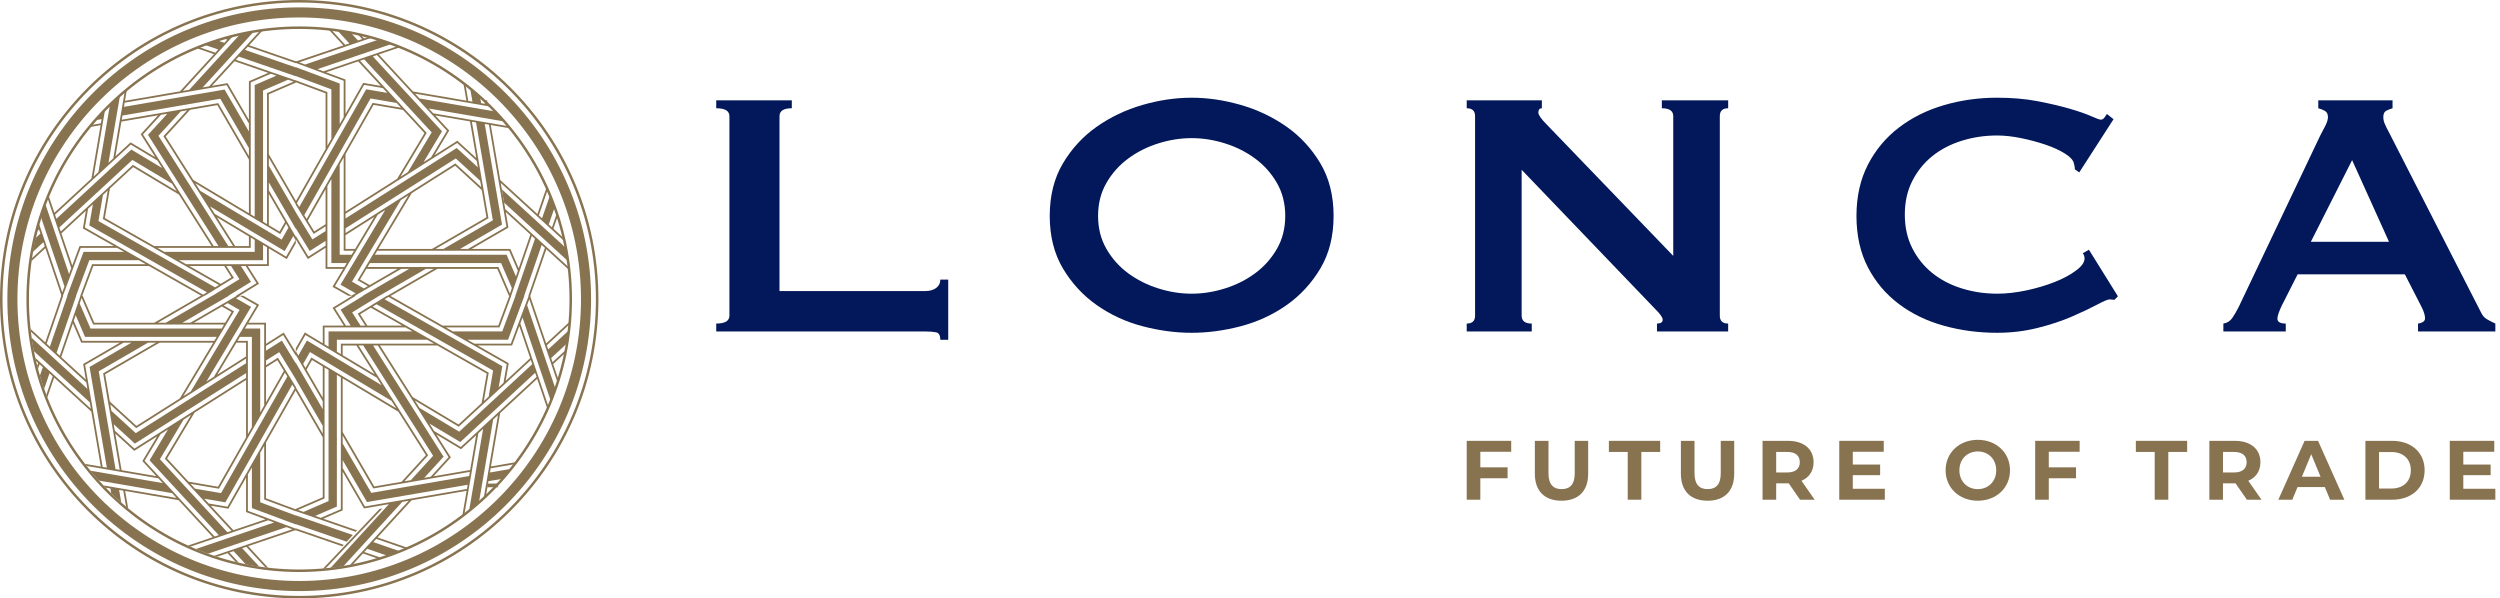
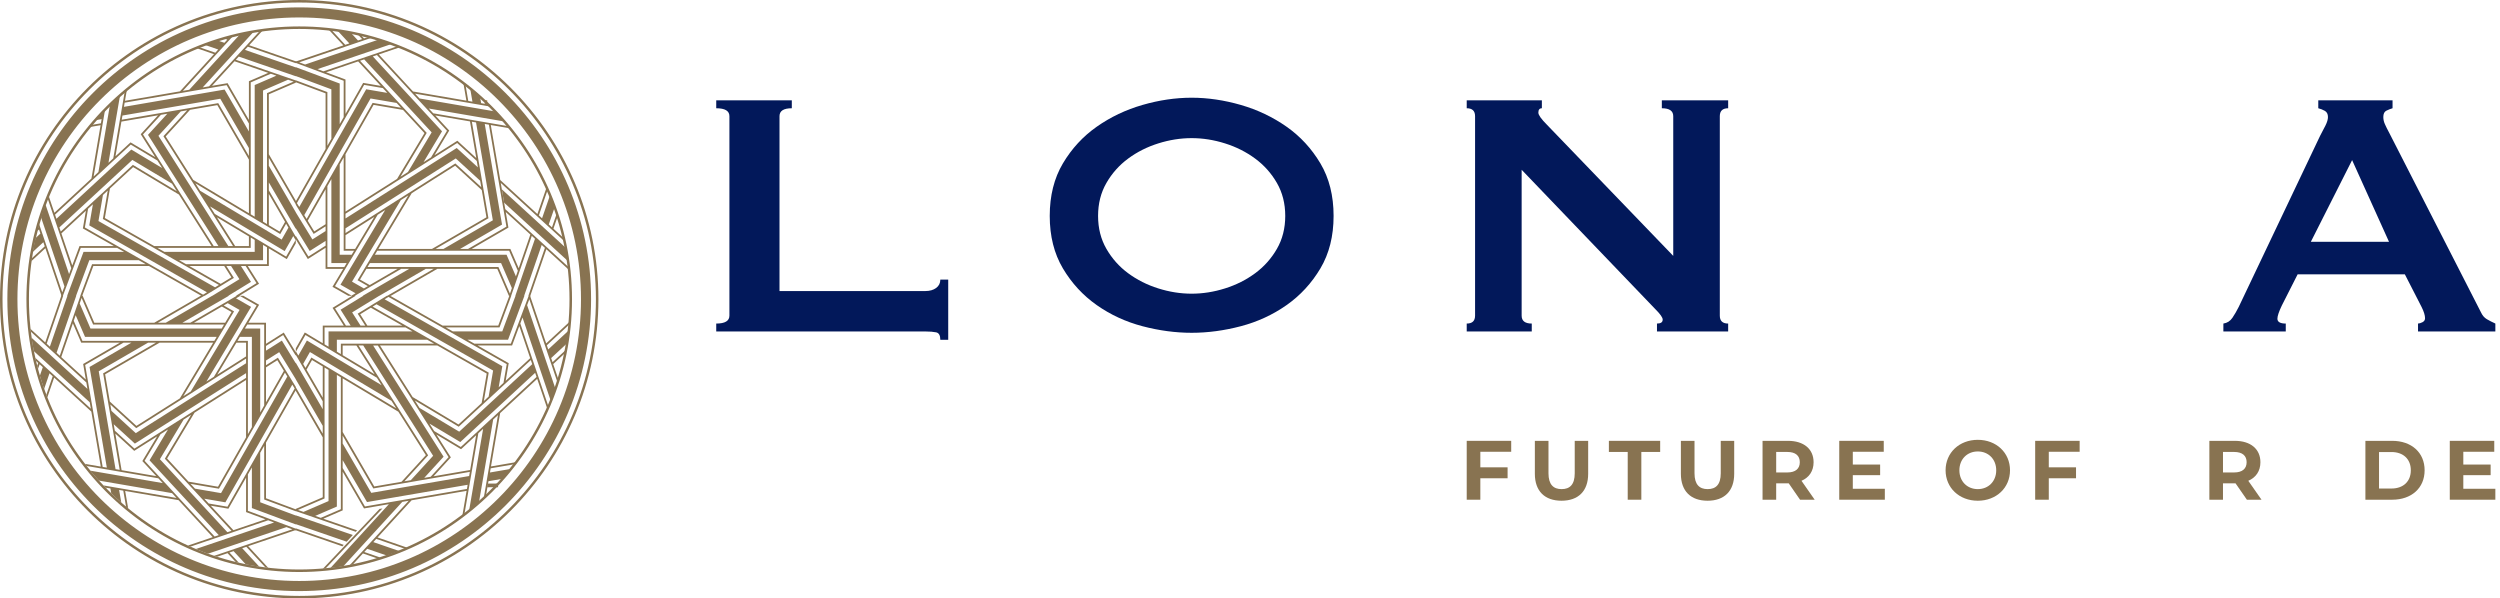
<svg xmlns="http://www.w3.org/2000/svg" version="1.1" id="Layer_1" x="0px" y="0px" width="828.965px" height="198.43px" viewBox="0 0 828.965 198.43" enable-background="new 0 0 828.965 198.43" xml:space="preserve">
  <g>
    <g>
      <radialGradient id="SVGID_1_" cx="-431.797" cy="413.619" r="1.162" gradientTransform="matrix(101.815 0 0 101.815 44063.359 -42014.488)" gradientUnits="userSpaceOnUse">
        <stop offset="0" style="stop-color:#F6EA9D" />
        <stop offset="1" style="stop-color:#996327" />
      </radialGradient>
      <rect x="160.726" y="33.236" fill="url(#SVGID_1_)" width="0.833" height="1.305" />
      <path fill="none" d="M160.929,34.433l0.629,0.106l-0.104-0.61c-0.242-0.23-0.485-0.466-0.728-0.694L160.929,34.433z" />
      <path fill="#887351" d="M167.168,67.213l21.328,19.519c-0.202-1.479-0.439-2.941-0.711-4.394l-21.381-19.566L167.168,67.213z" />
      <radialGradient id="SVGID_2_" cx="-431.779" cy="413.45" r="1.381" gradientTransform="matrix(101.815 0 0 101.815 44063.359 -42014.488)" gradientUnits="userSpaceOnUse">
        <stop offset="0" style="stop-color:#F6EA9D" />
        <stop offset="1" style="stop-color:#996327" />
      </radialGradient>
      <rect x="34.986" y="161.692" fill="url(#SVGID_2_)" width="0.287" height="0.302" />
      <path fill="none" d="M35.273,161.992l-0.044-0.263l-0.243-0.043C35.081,161.789,35.176,161.891,35.273,161.992" />
      <path fill="#887351" d="M149.498,151.656l-4.812-7.598l8.187,4.9l5.001-4.623l-2.79,16.256l0.469-2.742l-31.126,5.348    l-1.315,0.226l-0.673-1.156l-8.818-15.199v-2.631l9.962,17.168l0.209,0.361l0.411-0.074l31.588-5.424l0.108-0.625l-12.141,2.086    L149.498,151.656z M40.32,155.901l-2.085-12.137l6.27,5.736l7.596-4.813l-4.901,8.188l4.625,5L40.32,155.901z M47.946,152.799    l5.283-8.824l2.48-1.572l-6.121,10.229l22.949,24.815l-1.372,0.466L47.946,152.799z M53.997,153.326l-0.977-1.054l0.737-1.233    l7.138-11.927l2.482-1.569l-8.485,14.172l-0.23,0.387l0.304,0.33l21.805,23.58l-1.368,0.465L53.997,153.326z M88.2,165.213V146.76    l9.867-17.354l0.011,0.021v0.191l8.939,15.401v19.869l-8.939,3.857v0.104v0.045L88.2,165.213z M96.919,127.537l0.791,1.284    l-22.288,39.199l-6.208-1.067l0.669,0.725l5.855,1.006l6.283-11.049l-0.426,0.742v11.422l6.435,2.397l-10.636,3.607l-9.652-10.443    l6.991,1.201L96.919,127.537z M62.519,159.711l-7.107-7.688l9.095-15.19L81.594,126v19.016l-9.308,16.373L62.519,159.711z     M113.623,143.24v-17.778l18.464,11.057l9.127,14.406l-8.078,8.824l-9.031,1.557L113.623,143.24z M104.515,171.067l7.185-3.1    v-43.652l1.323,0.791v43.73l-6.655,2.871L104.515,171.067z M81.594,123.729v1.564l-37.021,23.455l-6.503-5.953l0.131,0.772    l-0.498-2.895l7.017,6.42L81.594,123.729z M177.445,123.623l0.468,1.373l-25.118,23.217l-8.823-5.281l-1.572-2.479l10.226,6.123    L177.445,123.623z M72.809,161.684l21.673-38.123l0.791,1.287l-21.316,37.494l-0.667,1.168l-1.33-0.225l-7.299-1.255l-1.473-1.596    l8.996,1.545l0.415,0.07L72.809,161.684z M107.255,165.44l0.363-0.16v-0.391v-43.02l1.32,0.791v42.229v1.26l-1.159,0.504    l-7.138,3.084l-2.563-0.887l0.711,0.244L107.255,165.44z M88.2,133.397v-11.58l3.757-2.379l2.168,3.539l-6.327,11.127    L88.2,133.397z M152.429,141.194l23.58-21.805l0.467,1.371l-23.15,21.404l-1.057,0.975l-1.235-0.74l-11.923-7.135l-1.57-2.479    l14.171,8.481l0.386,0.23L152.429,141.194z M101.638,122.586l1.824-3.207l4.129,2.475l-0.574-0.344v10.348L101.638,122.586z     M45.56,141.723l36.035-22.832v1.566l-35.33,22.381l-1.241,0.789l-1.083-0.99l-6.999-6.408l0.601,3.494l-0.967-5.619l8.257,7.558    l0.34,0.311L45.56,141.723z M88.2,119.541l2.729-1.726l1.648-1.047l1.021,1.662l4.481,7.316v0.041l8.939,15.401v2.631    l-8.939-15.401v-0.146l-5.608-9.151l-0.319-0.521l-0.515,0.328l-3.436,2.172L88.2,119.541L88.2,119.541z M113.623,117.764v-3.201    h4.557l6.049,9.554L113.623,117.764z M141.657,151.326l0.31-0.337l-0.245-0.387l-22.831-36.041h1.562l22.382,35.334l0.789,1.238    l-0.992,1.088l-6.406,6.996l3.371-0.578l-5.496,0.945L141.657,151.326z M147.089,151.442l-23.365-36.879h1.564l23.458,37.027    l-5.952,6.502l0.771-0.133l-2.896,0.496L147.089,151.442z M136.827,131.658l-10.828-17.097h19.013l16.375,9.314l-1.676,9.766    l-7.689,7.109L136.827,131.658z M38.312,155.557l-5.348-31.127l-0.224-1.316l1.155-0.668l15.197-8.819h2.632l-17.166,9.963    l-0.361,0.211l0.07,0.408l5.423,31.588L38.312,155.557z M78.394,113.625h3.2v4.557l-9.547,6.049L78.394,113.625z M111.7,116.615    v-2.053v-1.918h1.923h28.01l2.324,1.32h-30.334h-0.601v0.598v2.844L111.7,116.615z M88.2,114.707l5.689-3.607l4.188,6.834v-0.277    l8.939,15.398v2.631l-8.939-15.401v0.182l-4.614-7.527l-5.264,3.334L88.2,114.707L88.2,114.707z M80.026,110.901l-0.48,0.804    h2.048h1.923v1.922v28.01l-1.707,3.006l0.386-0.682v-30.334v-0.601h-0.603h-2.839l-0.148,0.248L80.026,110.901z M107.618,114.168    v-5.609h26.833l2.322,1.324h-27.835v5.078L107.618,114.168z M81.99,107.621h5.612v26.83l-1.323,2.323v-27.832h-5.08L81.99,107.621    z M24.452,106.369l0.639-1.854l3.103,7.188h43.655l1.296-2.166l-13.5,22.553l-14.409,9.127l-8.825-8.078l-1.553-9.031    l18.061-10.481h17.778l0.359-0.601H27.325L24.452,106.369z M119.435,104.205l3.539-2.172l10.421,5.928h-11.581L119.435,104.205z     M161.98,123.975l0.07-0.414l-0.367-0.211l-38.125-21.676l1.285-0.787l37.495,21.314l1.17,0.67l-0.226,1.33l-1.252,7.301    l-1.594,1.471L161.98,123.975z M29.509,107.781l-3.082-7.137l0.636-1.854l3.658,8.467l0.156,0.363h0.395h43.021l0.359-0.601    h-10.35l9.268-5.379l3.21,1.824l-3.278,5.477h-42.23h-1.264L29.509,107.781z M166.56,121.424L127.534,99.24l1.287-0.786    l39.199,22.285l-1.066,6.212l0.724-0.673l1.004-5.854l-10.304-5.861h11.421l2.398-6.434l3.604,10.639l-10.441,9.652    L166.56,121.424z M119.377,92.698l2.128-3.556h10.35l-9.27,5.382L119.377,92.698z M133.053,89.143h2.632l-15.402,8.939h0.178    l-7.527,4.612l3.337,5.267h-1.564l-3.607-5.691l6.833-4.188h-0.281L133.053,89.143z M117.812,105.235l-1.045-1.649l1.665-1.019    l7.314-4.483h0.04l15.402-8.939h2.632l-15.4,8.939h-0.145l-9.156,5.61l-0.519,0.32l0.329,0.514l2.176,3.435h-1.566    L117.812,105.235z M30.949,88.202h18.449l17.354,9.868l-0.017,0.012h-0.192l-15.401,8.938h-19.87l-3.859-8.938h-0.101h-0.043    L30.949,88.202z M74.346,88.202l2.377,3.757l-3.541,2.165l-10.419-5.922H74.346z M67.741,98.082h0.144l9.152-5.613l0.521-0.317    l-0.327-0.513l-2.176-3.436h1.564l1.728,2.727l1.043,1.648l-1.663,1.019l-7.314,4.486h-0.042l-15.4,8.938h-2.63L67.741,98.082z     M83.225,93.467l-3.333-5.264h1.564l3.601,5.692l-6.832,4.188h0.283l-15.403,8.938h-2.632l15.402-8.938h-0.177L83.225,93.467z     M122.657,87.222h42.229h1.262l0.502,1.161l3.08,7.136l-0.882,2.563h0.042l-3.679,9.879h-18.453l-17.352-9.867l0.017-0.012h0.192    l15.402-8.939h19.869l3.859,8.939h0.103l0.243-0.712l-3.654-8.467l-0.158-0.358h-0.393h-43.019L122.657,87.222z M29.148,87.533    l0.467-1.25h1.334h15.068l2.324,1.32H30.949h-0.42l-0.143,0.393l-3.759,10.087h0.046l-6.849,19.873l0.481,0.442l3.855-11.186    l2.769,6.412H39.76l-12.189,7.071l0.888,5.162l-9.701-8.875l6.516-18.901h-0.057L29.148,87.533z M125.1,83.14h43.731l2.875,6.651    l-0.639,1.854l-3.105-7.187h-43.651l-1.368,2.284L125.1,83.14z M26.776,82.198h12.062l2.32,1.322H27.696l-5.427,14.563h0.087    l-5.819,16.869l-1.382-1.265l0.321,0.291l5.481-15.896H20.86L26.776,82.198z M179.621,81.211l1.382,1.268l-0.321-0.293    l-5.48,15.896h0.097l-5.918,15.883h-12.058l-2.324-1.32h13.466l5.424-14.563h-0.086L179.621,81.211z M59.383,86.283h27.836v-5.08    l1.319,0.791v5.609H61.705L59.383,86.283z M82.535,82.198h0.602v-0.603V78.76l-0.25-0.15l2.372,1.417l-0.802-0.479v2.047v1.925    h-1.921h-28.01l-3.004-1.707l0.682,0.384L82.535,82.198L82.535,82.198z M71.929,72.05l10.606,6.349v3.196h-4.557L71.929,72.05z     M168.586,75.464l-0.886-5.163l9.697,8.876l-6.517,18.905h0.062l-3.933,10.547l-0.465,1.254h-1.334h-15.072l-2.322-1.324h17.394    h0.418l0.145-0.387l3.759-10.09h-0.05l6.854-19.876l-0.484-0.444l-3.854,11.189l-2.771-6.414h-12.831L168.586,75.464z     M69.641,68.443l24.758,14.819l2.841-4.996l0.838,1.44v-0.329l3.995,6.518l5.885-3.729v6.977h5.85l-3.567,5.958l5.241,2.981h0.973    l0.12-0.07l-5.501-3.13l14.166-23.663l-1.127,0.712l-6.349,10.606h-3.2V77.98l13.158-8.337l-14.823,24.758l5,2.844l-1.442,0.838    h0.329l-6.518,3.994l3.727,5.885h-6.974v5.85l-5.958-3.567l-2.981,5.241v0.972l0.072,0.121l3.128-5.5l23.664,14.166l-0.319-0.511    l6.75,10.656l-27.603-16.522l-0.526-0.314l-0.304,0.533l-1.65,2.901l-0.77-1.321l1.271-2.232l0.971-1.707l1.686,1.01    l25.353,15.173l-3.286-5.185l-24.758-14.822l-2.839,5l-0.84-1.444v0.332l-3.993-6.519L88.204,114v-6.978h-5.85l-0.226,0.377    l3.793-6.338l-5.241-2.979h-0.973l-0.12,0.069l5.502,3.127l-14.167,23.666l-10.148,6.429L77.3,103.774l0.315-0.526l-0.534-0.306    l-2.906-1.649l1.327-0.767l2.231,1.271l1.71,0.971l-1.011,1.685l-15.176,25.354l5.184-3.287l14.823-24.758l-4.998-2.843    l1.442-0.834h-0.329l6.519-3.994l-3.729-5.886h6.976v-5.852l5.958,3.567l2.98-5.239v-0.973l-0.07-0.118l-3.132,5.5L71.214,70.923    L69.641,68.443z M20.357,77.397l10.442-9.655l-1.201,6.994l39.026,22.188l-1.286,0.789L28.141,75.428l1.064-6.208l-0.722,0.666    l-1.007,5.857l10.304,5.853H26.36l-2.396,6.438L20.357,77.397z M135.386,64.788l-16.524,27.604l-0.317,0.524l0.536,0.302    l2.904,1.651l-1.323,0.77l-2.233-1.271l-1.708-0.974l1.009-1.684l15.178-25.354l-3.924,2.482L135.386,64.788z M89.141,74.651    V64.305l5.38,9.271l-1.824,3.208L89.141,74.651z M33.821,73.961l-1.172-0.669l0.228-1.33l1.254-7.299l1.592-1.476l-1.543,8.999    l-0.072,0.418l0.369,0.207l38.122,21.676l-1.285,0.787L33.821,73.961z M102.033,73.188l5.925-10.42v11.581l-3.757,2.379    L102.033,73.188z M89.141,63.108v-2.632l8.938,15.402V75.7l4.614,7.526l5.266-3.337v1.568l-5.689,3.599l-4.19-6.83v0.281    L89.141,63.108z M64.286,59.99l0.5,0.783l27.603,16.523l0.527,0.318l0.304-0.531l1.651-2.909l0.768,1.323l-1.271,2.235    l-0.971,1.707l-1.686-1.009L66.357,63.255l2.931,4.624L64.286,59.99z M108.557,61.711l1.323-2.324v27.835h5.078l-0.791,1.323    h-5.61V61.711z M34.771,72.291l1.676-9.772l7.691-7.108l15.191,9.099l-0.049-0.078l10.877,17.164H51.143L34.771,72.291z     M136.515,64.072l14.407-9.127l8.825,8.083l1.553,9.03l-18.062,10.48h-17.776L136.515,64.072z M19.682,75.406l23.15-21.403    l1.055-0.979l1.237,0.739l11.921,7.14l1.571,2.479l-14.173-8.487l-0.384-0.228l-0.333,0.306l-23.58,21.801L19.682,75.406z     M114.562,75.708l35.332-22.386l1.239-0.786l1.087,0.993l6.997,6.402l-0.58-3.369l0.944,5.494l-8.255-7.552l-0.338-0.313    l-0.39,0.247l-36.037,22.833L114.562,75.708L114.562,75.708z M102.563,77.73l-4.485-7.313v-0.042L89.14,54.974v-2.636    l8.938,15.402v0.145l5.614,9.156l0.315,0.521l0.517-0.329l3.434-2.176v1.564l-2.727,1.729l-1.647,1.042L102.563,77.73z     M112.643,82.537v-28.01l1.319-2.325v30.335v0.603h0.601h2.841l-0.791,1.319h-2.05h-1.919L112.643,82.537L112.643,82.537z     M18.248,71.17l25.115-23.222l8.823,5.281l1.572,2.484l-10.224-6.123L18.713,72.542L18.248,71.17z M114.562,70.871l37.023-23.458    l6.505,5.954l0.365,2.125l-7.014-6.417l-36.878,23.362L114.562,70.871L114.562,70.871z M166.467,74.474l-5.733-33.376l1.383,0.238    l5.807,33.818l-12.723,7.384h-2.632L166.467,74.474z M161.6,72.573l0.361-0.205l-0.07-0.41l-5.424-31.593l-0.369-0.063l1.749,0.3    l5.348,31.125l0.226,1.319l-1.157,0.669l-15.197,8.821h-2.63L161.6,72.573z M148.958,43.285l-4.625-5.002l11.507,1.977    l2.083,12.14l-6.27-5.734l-7.596,4.81L148.958,43.285z M52.397,38.238l-5.735,6.269l4.812,7.601l-8.191-4.902l-5,4.625    l1.974-11.508L52.397,38.238z M55.489,37.706l-6.417,7.014l23.363,36.875h-1.566L47.411,44.572l5.954-6.5l-0.77,0.134    L55.489,37.706z M62.055,36.575L54.5,44.834l-0.31,0.34l0.245,0.388l22.831,36.033h-1.564L53.321,46.269l-0.787-1.243l0.992-1.082    l6.406-7.002L62.055,36.575z M64.071,59.646l-9.125-14.404l8.077-8.827l9.032-1.554l10.481,18.063V70.7L64.071,59.646z     M114.562,51.149l9.31-16.374l9.77,1.674l7.107,7.69l-9.095,15.194l0.08-0.053l-17.171,10.881L114.562,51.149L114.562,51.149z     M40.604,38.312l31.124-5.342l1.317-0.226l0.671,1.153l8.82,15.197v2.632l-9.962-17.168L72.365,34.2l-0.413,0.069l-31.584,5.424    l-0.064,0.371L40.604,38.312z M100.887,71.318l21.314-37.494l0.667-1.173l1.329,0.23l7.301,1.252l1.475,1.593l-9-1.545    l-0.415-0.07l-0.209,0.367l-21.675,38.127L100.887,71.318z M75.152,28.237l7.383,12.722v2.636L74.47,29.696l-33.372,5.732    l-0.365,2.132l0.604-3.516L75.152,28.237z M98.449,67.342l22.286-39.199l6.21,1.064l1.473,1.593l-6.992-1.197l-22.19,39.026    L98.449,67.342z M98.078,66.736v-0.188L89.14,51.146V31.277l8.938-3.861v-0.104v-0.04l9.88,3.682v18.45l-9.869,17.354    L98.078,66.736z M87.219,73.505V31.277v-1.264l1.159-0.501l7.138-3.083l1.853,0.639l-8.466,3.654l-0.365,0.16v0.396v43.02    L87.219,73.505z M83.137,71.059V27.326l6.653-2.872l1.853,0.637l-7.188,3.106V71.85l2.168,1.298L83.137,71.059z M114.562,26.363    l-6.435-2.397l10.634-3.604l7.837,8.475l-0.325-0.353l-5.853-1.001l-5.859,10.303L114.562,26.363L114.562,26.363z M77.763,20.31    l11.186,3.854l-6.414,2.771v12.829l-7.071-12.188l-5.166,0.886L77.763,20.31z M141.264,44.45l0.231-0.389l-0.304-0.333    l-21.805-23.58l1.371-0.465l21.402,23.15l0.977,1.056l-0.737,1.235l-7.138,11.921l-2.478,1.574L141.264,44.45z M78.204,19.825    l0.973-1.064l18.901,6.519v-0.06l10.551,3.928l1.25,0.47v1.334V46.02l-1.323,2.324V30.952v-0.418l-0.39-0.146l-10.089-3.761v0.047    L78.204,19.825z M146.572,43.534l-22.951-24.821l1.37-0.462l23.221,25.111l-5.283,8.825l-2.48,1.573L146.572,43.534z     M81.21,16.539l1.289-1.406l-0.317,0.346l15.896,5.48v-0.102l15.883,5.919v12.063l-1.319,2.32V27.697l-14.564-5.425v0.085    L81.21,16.539z M113.853,15.052l-15.528,5.262l-0.247-0.093v0.104L82.623,15l4.643-5.078c-0.304,0.04-0.616,0.074-0.92,0.118    L69.333,28.628l-2.123,0.365l17.025-18.608c-1.536,0.263-3.058,0.561-4.567,0.901l-16.902,18.47l-2.125,0.365l16.756-18.311    c-0.357,0.089-0.715,0.188-1.072,0.281l-0.511,0.559l-0.658-0.227c-0.336,0.093-0.675,0.188-1.009,0.285l1.226,0.426l-0.971,1.061    l-2.417-0.833c-1.421,0.454-2.826,0.946-4.215,1.468l4.597,1.585l-1.055,1.156l0.085-0.093l-5.517-1.901    c-0.289,0.113-0.578,0.223-0.863,0.336l5.937,2.047L59.675,30.287l-18.232,3.13l-0.057,0.329l0.686-3.991    c-0.245,0.2-0.475,0.418-0.716,0.62l-3.797,22.124l-3.427,3.166l1.834-1.695l3.816-22.23c-1.138,1.01-2.254,2.044-3.337,3.107    l-3.812,22.206l-1.593,1.471l3.78-22.03c-0.249,0.259-0.494,0.517-0.741,0.778l-0.207,1.221l0.207-1.221    c-0.792,0.838-1.571,1.695-2.332,2.563l1.95-0.336l-0.237,1.384l-3.077,0.528c-0.196,0.234-0.396,0.473-0.589,0.712l3.558-0.614    l-3.035,17.685L18.038,70.546l-1.87-5.513c-0.118,0.282-0.226,0.575-0.342,0.864l7.805,23.029l0.086-0.234L22.9,90.884    l-7.822-23.088c-0.524,1.412-1.015,2.839-1.467,4.284l7.763,22.902l-0.732,1.961l-7.673-22.641    c-0.095,0.34-0.194,0.677-0.285,1.021l0.043,0.134l-0.114,0.104c-0.099,0.369-0.211,0.729-0.304,1.101l0.629-0.58l0.914,2.692    l-0.45-1.326l-1.623,1.504c-0.348,1.523-0.657,3.062-0.925,4.615l3.52-3.251l0.465,1.368l-4.344,4.015    c-0.045,0.307-0.076,0.622-0.12,0.929l4.675-4.32l5.26,15.528l0.232-0.622l-0.321,0.868h0.103l-5.329,15.455l-4.918-4.498    c0.034,0.307,0.08,0.612,0.118,0.92l18.43,16.864l0.365,2.127l-18.536-16.963c0.215,1.484,0.467,2.968,0.752,4.437l18.547,16.969    l0.365,2.125l-18.434-16.871c0.076,0.349,0.158,0.691,0.237,1.033l0.726,0.666l-0.344,0.992c0.089,0.342,0.194,0.678,0.285,1.021    l0.542-1.571l1.062,0.971l-0.973,2.824c0.438,1.475,0.907,2.93,1.414,4.368l1.781-5.159l1.153,1.057l-0.091-0.086l-2.123,6.158    c0.112,0.283,0.228,0.569,0.338,0.854l2.267-6.567l12.326,11.274l3.132,18.236l0.627,0.104l-5.81-33.813l12.723-7.385h2.632    l-13.897,8.065l5.731,33.371l-7.257-1.244c0.18,0.236,0.367,0.467,0.551,0.701l23.778,4.084l1.473,1.592l-24.032-4.127    c0.922,1.123,1.866,2.217,2.839,3.287l24.271,4.17l1.475,1.592l-24.228-4.153c0.23,0.242,0.46,0.49,0.694,0.725l3.5,0.604    l-1.877-0.322l0.277,1.615c1.083,1.049,2.195,2.073,3.33,3.063l-0.719-4.184l1.382,0.235l0.912,5.31    c0.236,0.203,0.473,0.399,0.713,0.596l-1-5.799l17.685,3.039l11.354,12.279l-8.221,2.78c0.266,0.123,0.53,0.246,0.8,0.363    l25.799-8.74l-0.231-0.084l2.191,0.813l-25.957,8.799c1.321,0.551,2.657,1.068,4.012,1.561l26.044-8.829l1.961,0.729    l-25.949,8.793c0.313,0.107,0.623,0.215,0.938,0.318l3.523-1.195l2.721,2.941c0.346,0.082,0.694,0.164,1.04,0.241l-3.137-3.396    l1.37-0.465l4.044,4.375c1.486,0.301,2.983,0.563,4.493,0.789l-5.675-6.133l1.372-0.464l6.342,6.855    c0.308,0.045,0.617,0.084,0.925,0.121l-6.646-7.191l15.53-5.262l0.245,0.094v-0.104l15.458,5.324l0.441-0.48l-15.898-5.48v0.103    l-15.881-5.92v-12.06L83.518,155v13.465l14.561,5.43v-0.09l16.872,5.816l2.033-2.222l-18.905-6.516v0.057l-10.549-3.928    l-1.25-0.467v-1.334v-15.068l1.323-2.328v17.396v0.418l0.389,0.145l10.087,3.759v-0.05l19.874,6.853l0.445-0.48l-11.188-3.854    l6.414-2.775v-12.826l7.075,12.188l5.161-0.883l0.707-0.127l2.383-0.406l-19.378,21.17c1.437-0.162,2.862-0.352,4.276-0.578    l19.543-21.356l2.125-0.365l-19.528,21.336c0.327-0.06,0.652-0.105,0.975-0.172l3.377-3.693l4.815,1.658    c0.336-0.098,0.677-0.185,1.011-0.283l-5.382-1.856l0.971-1.062l6.458,2.223c1.385-0.469,2.757-0.971,4.114-1.502l-8.537-2.94    l1.057-1.158l-0.087,0.094l9.458,3.258c0.245-0.1,0.49-0.211,0.735-0.315l-0.022-0.07l-9.73-3.354l11.281-12.322l18.234-3.135    l0.106-0.627l-33.813,5.811l-7.385-12.725v-2.631l8.065,13.895l33.37-5.727l-1.762,10.271c0.24-0.178,0.466-0.369,0.704-0.553    l4.601-26.793l1.592-1.476l-4.643,27.052c1.114-0.892,2.203-1.808,3.274-2.75l4.7-27.382l1.592-1.471l-4.711,27.437    c0.249-0.229,0.487-0.466,0.732-0.697l1.149-6.707l-0.323,1.881l4.645-0.799c0.954-1.072,1.881-2.164,2.782-3.279l-6.929,1.189    l0.236-1.383l7.909-1.355c0.187-0.236,0.376-0.467,0.557-0.705l-8.359,1.432l3.035-17.68l12.282-11.356l3.409,10.063    c0.117-0.27,0.243-0.533,0.36-0.803l-9.364-27.637l-0.084,0.229l0.815-2.191l9.408,27.763c0.544-1.33,1.061-2.681,1.543-4.045    l-9.426-27.816l0.732-1.961l9.39,27.719c0.104-0.317,0.22-0.621,0.319-0.936l-1.794-5.291l4.139-3.828    c0.064-0.324,0.112-0.656,0.175-0.98l-4.524,4.185l-0.466-1.371l5.374-4.965c0.237-1.433,0.438-2.873,0.603-4.32l-6.946,6.422    l-0.463-1.371l7.624-7.051c0.026-0.291,0.042-0.588,0.068-0.879l-7.905,7.309l-5.261-15.531l0.09-0.244h-0.102l5.327-15.458    l7.706,7.054c-0.03-0.31-0.08-0.612-0.118-0.923l-21.217-19.418l0.043,0.254l-1.537-8.949l21.316,19.509    c-0.072-0.346-0.159-0.686-0.239-1.029l-3.607-3.304l1.513-4.394c-0.099-0.312-0.209-0.622-0.312-0.927l-1.684,4.876l-1.064-0.972    l2.055-5.953c-0.484-1.344-1.002-2.668-1.549-3.983l-2.726,7.903l-1.06-0.972l3.004-8.717c-0.117-0.27-0.241-0.532-0.361-0.798    l-3.128,9.076l-12.323-11.282l-3.132-18.232l-0.386-0.065l7.081,1.216c-0.188-0.234-0.362-0.473-0.555-0.707l-25.22-4.327    l-3.168-3.424l1.695,1.832l25.338,4.35c-0.978-1.135-1.98-2.238-3.011-3.321l-25.408-4.361l-1.473-1.592l25.351,4.35    c-0.255-0.255-0.523-0.492-0.781-0.743l-4.538-0.774l1.877,0.321l-0.411-2.41c-1.072-0.952-2.166-1.876-3.282-2.778l0.806,4.692    l-1.381-0.236l-0.973-5.672c-0.235-0.186-0.467-0.376-0.705-0.553l1.051,6.115l-17.683-3.034l-11.355-12.282l7.324-2.48    c-0.289-0.114-0.58-0.226-0.867-0.34l-24.834,8.415l0.228,0.087l-2.191-0.814l24.879-8.431c-1.427-0.521-2.875-1.001-4.336-1.448    l-24.64,8.35l-1.961-0.729l24.363-8.255c-0.34-0.097-0.676-0.199-1.019-0.292l-1.856,0.629l-1.285-1.389    c-0.346-0.078-0.692-0.163-1.042-0.237l1.703,1.839l-1.368,0.465l-2.535-2.739c-1.465-0.277-2.938-0.52-4.428-0.72l4.097,4.43    l-1.37,0.465l-4.766-5.156c-0.31-0.036-0.616-0.083-0.926-0.118L113.853,15.052z" />
      <path fill="#887351" d="M126.566,168.633l-0.707,0.117l-8.876,9.367l-2.033,2.143l-7.881,8.322    c0.292-0.025,0.587-0.039,0.878-0.066l18.876-19.928L126.566,168.633z" />
      <rect x="161.619" y="160.344" fill="#887351" width="3.537" height="1.219" />
      <path fill="#887351" d="M161.729,160.932l-0.11,0.631l2.843-0.49c0.232-0.245,0.465-0.483,0.693-0.729L161.729,160.932z" />
      <path fill="#887351" d="M9.597,99.217c0-49.414,40.201-89.616,89.62-89.616c49.416,0,89.62,40.202,89.62,89.616    c0,49.416-40.204,89.619-89.62,89.619C49.797,188.836,9.597,148.633,9.597,99.217 M8.761,99.217    c0,49.877,40.577,90.455,90.456,90.455c49.879,0,90.456-40.578,90.456-90.455S149.095,8.761,99.216,8.761    C49.337,8.761,8.761,49.34,8.761,99.217 M5.781,99.217c0-51.52,41.915-93.43,93.436-93.43c51.519,0,93.432,41.91,93.432,93.43    c0,51.522-41.913,93.43-93.432,93.43C47.695,192.647,5.781,150.74,5.781,99.217 M2.44,99.217    c0,53.363,43.412,96.779,96.776,96.779c53.362,0,96.777-43.416,96.777-96.779c0-53.362-43.415-96.774-96.777-96.774    C45.852,2.443,2.44,45.855,2.44,99.217 M0.836,99.217c0-54.246,44.132-98.378,98.38-98.378c54.246,0,98.378,44.132,98.378,98.378    c0,54.25-44.132,98.379-98.378,98.379C44.968,197.596,0.836,153.467,0.836,99.217 M0,99.217c0,54.709,44.51,99.213,99.216,99.213    s99.214-44.504,99.214-99.213c0-54.704-44.508-99.212-99.214-99.212S0,44.513,0,99.217" />
    </g>
    <g>
      <g>
        <polygon fill="#887351" points="490.859,149.801 490.859,154.961 499.896,154.961 499.896,158.588 490.859,158.588      490.859,165.698 486.344,165.698 486.344,146.176 501.094,146.176 501.094,149.801    " />
        <path fill="#887351" d="M508.937,157.112v-10.936h4.518v10.764c0,3.709,1.617,5.246,4.35,5.246c2.765,0,4.354-1.537,4.354-5.246     v-10.764h4.457v10.936c0,5.742-3.289,8.923-8.841,8.923C512.224,166.034,508.937,162.854,508.937,157.112" />
        <polygon fill="#887351" points="539.729,149.86 533.482,149.86 533.482,146.176 550.49,146.176 550.49,149.86 544.244,149.86      544.244,165.698 539.729,165.698    " />
        <path fill="#887351" d="M557.359,157.112v-10.936h4.518v10.764c0,3.709,1.617,5.246,4.35,5.246c2.763,0,4.349-1.537,4.349-5.246     v-10.764h4.461v10.936c0,5.742-3.287,8.923-8.838,8.923C560.646,166.033,557.359,162.854,557.359,157.112" />
        <path fill="#887351" d="M596.871,165.698l-3.758-5.438h-0.229h-3.928v5.438h-4.521v-19.521h8.447     c5.217,0,8.479,2.709,8.479,7.088c0,2.924-1.476,5.07-4.015,6.16l4.377,6.272H596.871z M592.637,149.86h-3.68v6.802h3.68     c2.765,0,4.15-1.279,4.15-3.396C596.787,151.117,595.4,149.86,592.637,149.86" />
        <polygon fill="#887351" points="624.984,162.071 624.984,165.698 609.869,165.698 609.869,146.176 624.625,146.176      624.625,149.801 614.363,149.801 614.363,154.039 623.426,154.039 623.426,157.557 614.363,157.557 614.363,162.071    " />
        <path fill="#887351" d="M645.131,155.94c0-5.803,4.519-10.1,10.678-10.1c6.138,0,10.683,4.271,10.683,10.1     c0,5.822-4.545,10.095-10.683,10.095C649.648,166.033,645.131,161.737,645.131,155.94 M661.918,155.94     c0-3.709-2.623-6.246-6.109-6.246c-3.481,0-6.104,2.537-6.104,6.246c0,3.705,2.621,6.246,6.104,6.246     C659.295,162.186,661.918,159.645,661.918,155.94" />
        <polygon fill="#887351" points="679.348,149.801 679.348,154.961 688.383,154.961 688.383,158.588 679.348,158.588      679.348,165.698 674.836,165.698 674.836,146.176 689.582,146.176 689.582,149.801    " />
-         <polygon fill="#887351" points="714.467,149.86 708.221,149.86 708.221,146.176 725.229,146.176 725.229,149.86 718.984,149.86      718.984,165.698 714.467,165.698    " />
        <path fill="#887351" d="M745.035,165.698l-3.767-5.438h-0.221h-3.936v5.438h-4.517v-19.521h8.451     c5.209,0,8.476,2.709,8.476,7.088c0,2.924-1.479,5.07-4.019,6.16l4.381,6.272H745.035z M740.795,149.86h-3.682v6.802h3.682     c2.762,0,4.154-1.279,4.154-3.396C744.949,151.117,743.557,149.86,740.795,149.86" />
-         <path fill="#887351" d="M770.889,161.512h-9.057l-1.736,4.186h-4.633l8.703-19.521h4.463l8.728,19.521h-4.738L770.889,161.512z      M769.465,158.088l-3.096-7.474l-3.092,7.474H769.465z" />
        <path fill="#887351" d="M784.334,146.176h8.869c6.385,0,10.766,3.848,10.766,9.764c0,5.912-4.381,9.758-10.766,9.758h-8.869     V146.176z M792.979,161.989c3.877,0,6.416-2.309,6.416-6.049c0-3.737-2.539-6.051-6.416-6.051h-4.127v12.1H792.979z" />
        <polygon fill="#887351" points="827.424,162.071 827.424,165.698 812.313,165.698 812.313,146.176 827.063,146.176      827.063,149.801 816.801,149.801 816.801,154.039 825.859,154.039 825.859,157.557 816.801,157.557 816.801,162.071    " />
      </g>
      <g>
        <path fill="#02185A" d="M311.799,112.676c0-1.455-0.465-2.281-1.387-2.479c-0.926-0.188-2.111-0.288-3.566-0.288h-69.353v-2.621     c2.914,0,4.37-0.877,4.37-2.621V38.518c0-1.75-1.456-2.623-4.37-2.623v-2.626h25.059v2.626c-2.72,0-4.08,0.872-4.08,2.623v57.99     h48.374c1.455,0,2.641-0.346,3.566-1.022c0.922-0.68,1.387-1.604,1.387-2.767h2.617v19.957H311.799z" />
        <path fill="#02185A" d="M395.135,32.401c5.346,0,10.777,0.803,16.32,2.402c5.533,1.604,10.582,4.006,15.152,7.212     c4.563,3.206,8.303,7.261,11.221,12.166c2.91,4.905,4.371,10.707,4.371,17.413c0,6.701-1.461,12.505-4.371,17.408     c-2.918,4.904-6.656,8.962-11.221,12.168c-4.57,3.203-9.619,5.533-15.152,6.994c-5.543,1.457-10.975,2.186-16.32,2.186     c-5.345,0-10.783-0.729-16.318-2.186c-5.533-1.461-10.588-3.791-15.148-6.994c-4.568-3.207-8.309-7.265-11.225-12.168     c-2.91-4.903-4.367-10.707-4.367-17.408c0-6.706,1.457-12.508,4.367-17.413c2.916-4.905,6.656-8.96,11.225-12.166     c4.561-3.206,9.615-5.608,15.148-7.212C384.352,33.203,389.789,32.401,395.135,32.401 M395.135,45.802     c-3.688,0-7.381,0.585-11.072,1.75c-3.691,1.161-7.018,2.837-9.982,5.029c-2.959,2.183-5.361,4.878-7.209,8.086     c-1.848,3.204-2.766,6.843-2.766,10.927c0,4.079,0.918,7.722,2.766,10.924c1.848,3.208,4.25,5.902,7.209,8.086     c2.965,2.188,6.291,3.865,9.982,5.026c3.691,1.167,7.385,1.752,11.072,1.752c3.689,0,7.381-0.585,11.072-1.752     c3.693-1.161,7.02-2.839,9.982-5.026c2.961-2.184,5.366-4.878,7.215-8.086c1.846-3.202,2.766-6.845,2.766-10.924     c0-4.083-0.92-7.723-2.766-10.927c-1.849-3.208-4.254-5.903-7.215-8.086c-2.963-2.191-6.29-3.868-9.982-5.029     C402.516,46.388,398.824,45.802,395.135,45.802" />
        <path fill="#02185A" d="M486.344,107.287c1.845,0,2.769-0.873,2.769-2.621V38.518c0-1.75-0.924-2.623-2.769-2.623v-2.626h24.918     v2.626c-0.778,0-1.164,0.49-1.164,1.458c0,0.777,0.968,2.136,2.91,4.082l41.816,43.416V38.518c0-1.75-1.263-2.623-3.783-2.623     v-2.626h21.994v2.626c-1.844,0-2.769,0.872-2.769,2.623v66.148c0,1.748,0.925,2.621,2.769,2.621v2.621h-23.604v-2.621     c1.267,0,1.896-0.435,1.896-1.313c0-0.676-0.777-1.791-2.332-3.35l-44.439-46.329v48.37c0,1.748,1.117,2.621,3.355,2.621v2.62     h-21.568L486.344,107.287L486.344,107.287z" />
-         <path fill="#02185A" d="M701.109,99.42c-0.293,0-0.562-0.021-0.808-0.072c-0.242-0.05-0.508-0.072-0.797-0.072     c-0.582,0-1.971,0.581-4.152,1.75c-2.186,1.16-4.954,2.474-8.311,3.935c-3.346,1.455-7.164,2.719-11.434,3.783     c-4.271,1.071-8.74,1.606-13.402,1.606c-6.121,0-11.998-0.774-17.635-2.336c-5.631-1.555-10.609-3.951-14.928-7.211     c-4.326-3.257-7.746-7.305-10.273-12.166c-2.525-4.854-3.791-10.534-3.791-17.043c0-6.412,1.266-12.065,3.791-16.979     c2.527-4.898,5.947-9.002,10.273-12.307c4.317-3.303,9.297-5.783,14.928-7.433c5.637-1.653,11.514-2.475,17.635-2.475     c4.951,0,9.443,0.389,13.473,1.163c4.035,0.779,7.556,1.604,10.566,2.479c3.008,0.876,5.391,1.696,7.137,2.476     c1.752,0.779,2.82,1.163,3.211,1.163c0.478,0,0.894-0.24,1.234-0.728c0.342-0.486,0.604-0.874,0.803-1.163l2.187,1.747     l-11.365,17.63l-1.453-1.02c0-0.295-0.027-0.583-0.074-0.873c-0.057-0.298-0.127-0.635-0.225-1.021     c-0.191-1.068-1.158-2.163-2.91-3.278c-1.748-1.116-3.912-2.111-6.479-2.987c-2.576-0.87-5.3-1.605-8.158-2.186     c-2.869-0.582-5.519-0.876-7.943-0.876c-4.08,0-7.992,0.587-11.731,1.75c-3.734,1.171-6.992,2.868-9.761,5.099     c-2.771,2.241-4.979,4.981-6.629,8.234c-1.649,3.253-2.475,6.969-2.475,11.146c0,4.176,0.824,7.894,2.475,11.145     c1.65,3.257,3.857,5.998,6.629,8.234c2.769,2.234,6.025,3.934,9.761,5.095c3.739,1.167,7.651,1.752,11.731,1.752     c3.104,0,6.357-0.369,9.76-1.094c3.396-0.73,6.506-1.653,9.326-2.77c2.816-1.114,5.174-2.379,7.064-3.79     c1.896-1.408,2.846-2.742,2.846-4.004c0-0.676-0.201-1.262-0.586-1.752l2.041-1.161l9.611,15.44L701.109,99.42z" />
        <path fill="#02185A" d="M737.242,107.287c1.262-0.193,2.256-0.828,2.987-1.896c0.726-1.068,1.431-2.281,2.109-3.641     l26.955-56.676c0.676-1.263,1.289-2.43,1.82-3.497c0.533-1.074,0.805-1.994,0.805-2.771c0-0.967-0.346-1.646-1.02-2.041     c-0.687-0.382-1.41-0.676-2.189-0.872v-2.626h24.627v2.626c-0.686,0.196-1.363,0.464-2.047,0.807     c-0.68,0.336-1.016,1.037-1.016,2.106c0,0.777,0.166,1.557,0.512,2.332c0.338,0.779,0.846,1.798,1.523,3.058l30.309,59.301     c0.486,1.071,1.141,1.848,1.965,2.332c0.828,0.483,1.773,0.973,2.842,1.457v2.62h-25.643v-2.62c0.389,0,0.875-0.146,1.459-0.435     c0.582-0.295,0.873-0.731,0.873-1.315c0-0.968-0.389-2.232-1.168-3.785l-5.529-10.784h-35.553l-5.244,10.346     c-0.975,2.039-1.461,3.496-1.461,4.371c0,1.068,0.926,1.603,2.772,1.603v2.62h-20.69L737.242,107.287L737.242,107.287z      M792.166,80.186L779.928,53.09l-13.69,27.096H792.166L792.166,80.186z" />
      </g>
    </g>
  </g>
</svg>